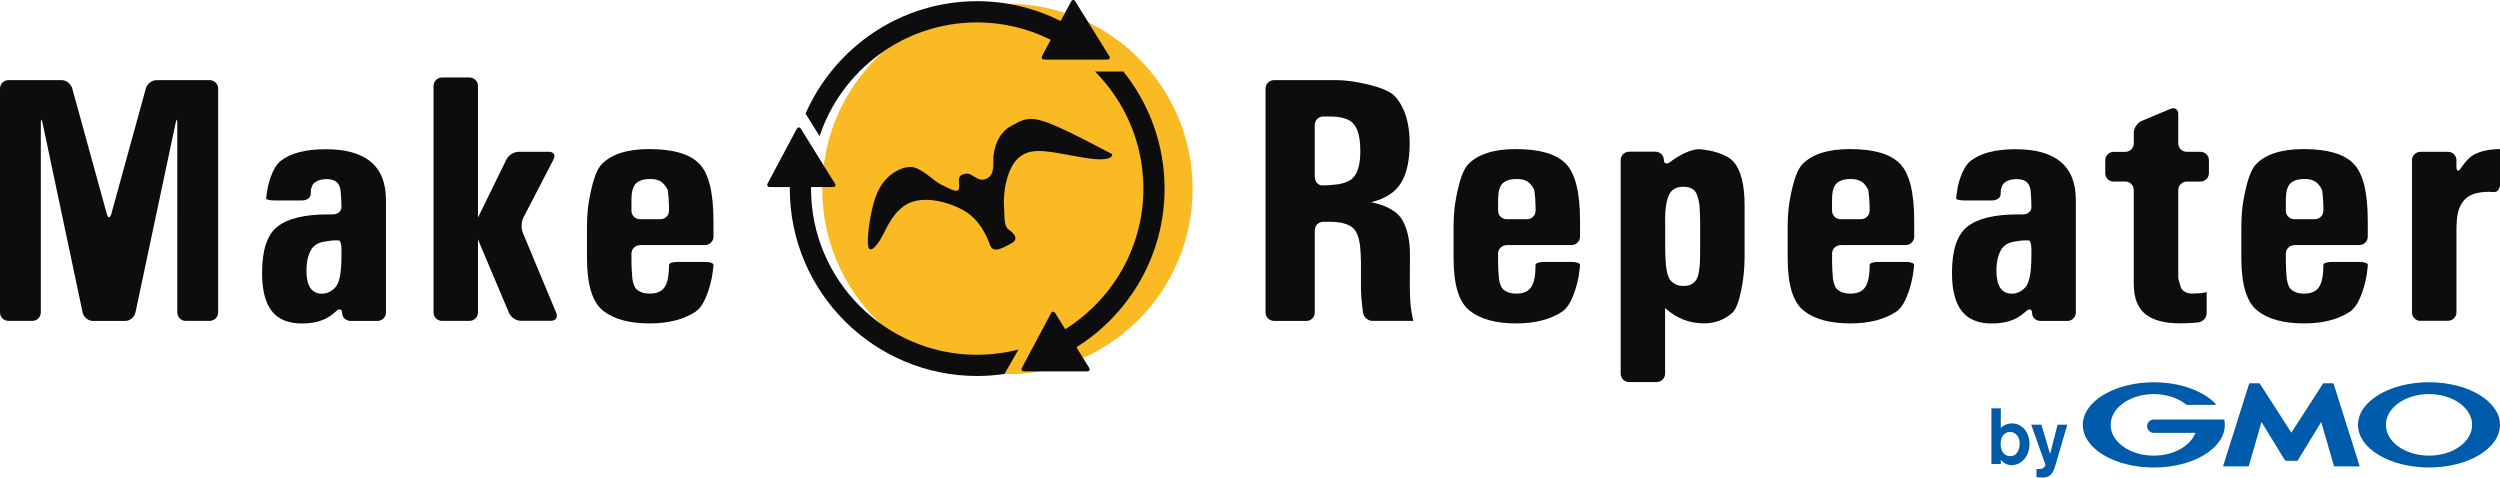
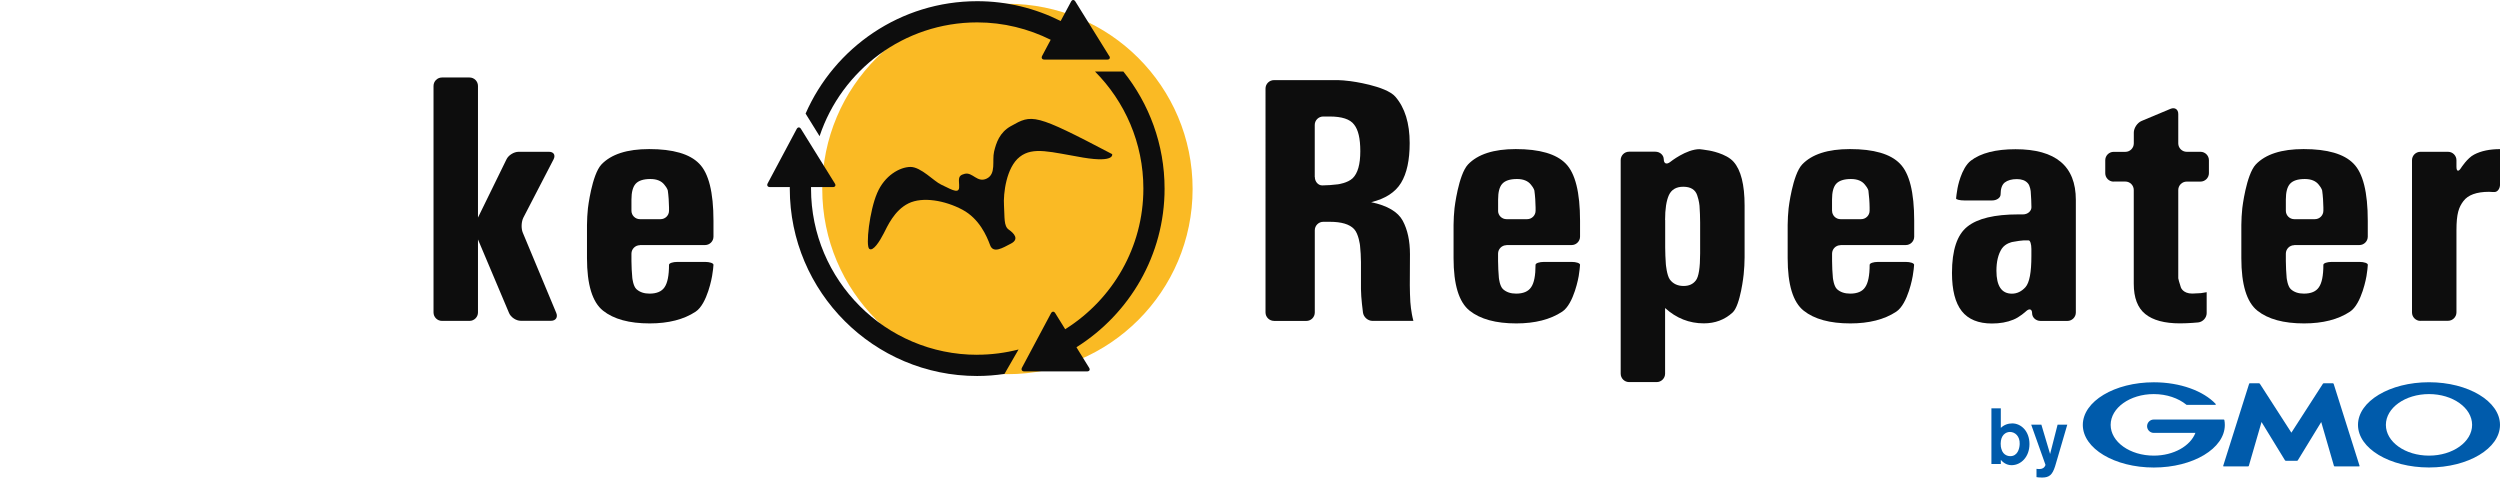
<svg xmlns="http://www.w3.org/2000/svg" id="_レイヤー_2" viewBox="0 0 523.56 100">
  <defs>
    <style>.cls-1{fill:#faba24;}.cls-2{fill:#0d0d0d;}.cls-3{fill:#005bab;}</style>
  </defs>
  <g id="_レイヤー_1-2">
    <path class="cls-1" d="m249.76,39.58c0,21.41-17.36,38.78-38.78,38.78s-38.78-17.37-38.78-38.78S189.56.79,210.98.79s38.78,17.36,38.78,38.78Z" />
    <path class="cls-2" d="m232.91,32.27s.66,1.85-6.09.73c-6.76-1.14-10.44-2.35-13.25-.16-2.83,2.19-3.48,7.72-3.31,10.2.16,2.48-.08,4.3,1,5.05,1.08.75,2.26,1.98.47,2.92-1.79.93-3.73,2.15-4.39.3-.69-1.85-2.23-5.51-5.82-7.41-3.59-1.9-8.27-2.77-11.26-1.31-3,1.48-4.42,4.82-5.19,6.3-.83,1.62-2.2,3.8-3.01,3.24-.82-.56.05-8.07,1.64-11.71,1.56-3.66,4.72-5.43,6.95-5.46,2.22-.03,4.99,3.07,6.48,3.72,1.5.64,3.65,2.13,3.73.61.08-1.53-.52-2.48,1.17-2.89,1.68-.41,2.62,1.98,4.63.99,1.99-.99,1.08-3.75,1.52-5.63.45-1.87,1.15-4.02,3.51-5.34,4.46-2.51,4.84-2.74,21.24,5.87Z" />
    <path class="cls-2" d="m204.64,74.3c-19.18,0-34.79-15.62-34.79-34.79v-.33h4.57c.5,0,.68-.35.42-.75l-7.1-11.44c-.26-.42-.67-.41-.9.03l-6.07,11.38c-.23.43-.01.78.48.78h4.16c0,.11-.01.22-.01.33,0,21.64,17.6,39.23,39.23,39.23,1.95,0,3.86-.15,5.73-.43l2.95-5.12c-2.77.71-5.68,1.1-8.69,1.1Z" />
    <path class="cls-2" d="m243.89,39.5c0-9.27-3.24-17.8-8.63-24.52h-5.94c6.26,6.3,10.13,14.96,10.13,24.52,0,12.31-6.45,23.11-16.13,29.29l-.24.16-2.09-3.37c-.26-.43-.66-.4-.89.03l-6.07,11.38c-.23.43-.01.79.47.79h13.16c.49,0,.69-.35.43-.76l-2.65-4.28.1-.09c11-6.96,18.35-19.2,18.35-33.15Z" />
    <path class="cls-2" d="m232.3,11.74l-7.1-11.44c-.26-.41-.66-.41-.89.03l-2.18,4.07c-5.27-2.64-11.2-4.15-17.48-4.15-16.05,0-29.88,9.69-35.94,23.54l2.93,4.73c4.61-13.83,17.66-23.83,33.01-23.83,5.53,0,10.75,1.34,15.39,3.64l-1.79,3.37c-.23.43-.02.78.47.78h13.17c.49,0,.68-.34.42-.76Z" />
-     <path class="cls-2" d="m0,18.54c0-.96.8-1.76,1.76-1.76h11.13c.97,0,1.97.77,2.23,1.7l7.25,26.33c.25.93.68.93.94,0l7.25-26.33c.26-.93,1.26-1.7,2.23-1.7h11.13c.97,0,1.77.8,1.77,1.76v46.9c0,.96-.79,1.76-1.77,1.76h-5.02c-.97,0-1.77-.8-1.77-1.76V25.84c0-.97-.16-.99-.36-.04l-8.41,39.68c-.2.95-1.16,1.73-2.12,1.73h-6.8c-.97,0-1.92-.78-2.13-1.73L8.92,25.79c-.2-.95-.37-.93-.37.04v39.61c0,.96-.79,1.76-1.76,1.76H1.76c-.97,0-1.76-.8-1.76-1.76V18.54Z" />
-     <path class="cls-2" d="m57.5,41.98c-.97,0-1.76-.19-1.76-.41s.13-1.2.31-2.15c0,0,.73-4.19,2.8-5.78,2.06-1.58,5.18-2.39,9.34-2.39,8.43,0,12.64,3.54,12.64,10.61v23.59c0,.96-.8,1.76-1.76,1.76h-5.65c-.96,0-1.76-.73-1.76-1.61s-.58-1.07-1.29-.4c0,0-1.32,1.23-2.64,1.75-1.3.54-2.8.8-4.48.8-2.84,0-4.95-.86-6.32-2.59-1.37-1.74-2.05-4.4-2.05-8.01,0-4.78,1.07-7.99,3.21-9.68,2.14-1.72,5.7-2.57,10.68-2.57h.98c.97,0,1.76-.68,1.76-1.5s-.07-2.32-.16-3.29c0,0-.11-1.25-.64-1.77-.51-.56-1.26-.83-2.27-.83-1.08,0-1.92.25-2.53.71-.58.47-.86,1.31-.86,2.5h0c0,.68-.79,1.26-1.76,1.26h-5.79Zm14.01,10.13c0-.97-.25-1.76-.56-1.76h-1.12c-.31,0-1.34.14-2.29.32,0,0-1.47.26-2.24,1.41-.75,1.16-1.12,2.7-1.12,4.62,0,3.19,1.08,4.8,3.24,4.8,1.08,0,2.03-.46,2.86-1.37.82-.95,1.23-3.1,1.23-6.49v-1.53Z" />
    <path class="cls-2" d="m90.79,18c0-.97.79-1.77,1.76-1.77h5.79c.97,0,1.76.8,1.76,1.77v47.44c0,.96-.79,1.76-1.76,1.76h-5.79c-.97,0-1.76-.8-1.76-1.76V18Zm8.95,31.33c-.37-.89-.33-2.34.09-3.21l6.24-12.75c.42-.88,1.57-1.58,2.54-1.58h6.37c.97,0,1.4.69.96,1.56l-6.32,12.2c-.45.87-.51,2.3-.13,3.19l7.01,16.81c.37.89-.12,1.63-1.09,1.63h-6.36c-.97,0-2.07-.74-2.44-1.62l-6.86-16.24Z" />
    <path class="cls-2" d="m134.01,51.35c-.97,0-1.77.8-1.77,1.77v1.56c0,.98.08,2.55.18,3.51,0,0,.17,1.74.87,2.37.7.63,1.61.93,2.74.93,1.49,0,2.54-.44,3.14-1.33.62-.89.94-2.47.94-4.7h0c0-.34.79-.61,1.76-.61h5.79c.97,0,1.76.26,1.76.61s-.13,1.4-.29,2.35c0,0-.96,5.83-3.46,7.47-2.48,1.63-5.68,2.45-9.6,2.45-4.28,0-7.54-.89-9.78-2.67-2.24-1.79-3.36-5.45-3.36-11.01v-6.94c0-.98.09-2.55.2-3.51,0,0,.81-7,2.83-9.16,2.04-2.14,5.37-3.22,9.99-3.22,5.01,0,8.5,1.02,10.47,3.04,2,2.01,3,6.01,3,11.98v3.32c0,.97-.79,1.76-1.76,1.76h-13.65Zm-1.77-7.21c0,.97.8,1.76,1.77,1.76h4.34c.97,0,1.76-.79,1.76-1.76v-.7c0-.96-.11-2.55-.25-3.51,0,0-.07-.48-.73-1.25-.62-.79-1.6-1.19-2.92-1.19-1.46,0-2.5.34-3.1,1.01-.57.65-.87,1.74-.87,3.28v2.35Z" />
    <path class="cls-2" d="m266.8,67.2c-.97,0-1.77-.8-1.77-1.76V18.54c0-.96.79-1.76,1.77-1.76h13.45c.47,0,1.63.09,2.6.22,0,0,7.37.94,9.37,3.25,2,2.31,3,5.55,3,9.71,0,3.58-.6,6.36-1.81,8.34-1.2,1.97-3.28,3.32-6.25,4.04,3.4.72,5.6,2.02,6.61,3.89,1.01,1.88,1.51,4.22,1.51,7l-.03,6.51c0,.96.05,2.55.11,3.52,0,0,.13,2.06.64,3.94h-8.56c-.97,0-1.87-.78-2-1.75,0,0-.42-3.12-.42-4.89v-5.67c0-.96-.09-2.55-.2-3.5,0,0-.28-2.41-1.24-3.42-.96-1.02-2.66-1.52-5.09-1.52h-1.37c-.97,0-1.77.8-1.77,1.77v17.23c0,.96-.79,1.76-1.76,1.76h-6.79Zm8.56-30.13c0,.97.69,1.76,1.55,1.76s2.34-.1,3.29-.23c0,0,2.03-.26,3.09-1.28,1.06-1.04,1.59-2.92,1.59-5.64s-.43-4.49-1.3-5.59c-.84-1.13-2.55-1.69-5.13-1.69h-1.34c-.97,0-1.77.79-1.77,1.75v10.92Z" />
    <path class="cls-2" d="m315.49,51.35c-.97,0-1.76.8-1.76,1.77v1.56c0,.98.08,2.55.17,3.51,0,0,.17,1.74.87,2.37.7.63,1.61.93,2.74.93,1.49,0,2.54-.44,3.14-1.33.63-.89.93-2.47.93-4.7h0c0-.34.79-.61,1.77-.61h5.79c.96,0,1.76.26,1.76.61s-.14,1.4-.28,2.35c0,0-.97,5.83-3.47,7.47-2.48,1.63-5.68,2.45-9.6,2.45-4.28,0-7.54-.89-9.78-2.67-2.24-1.79-3.36-5.45-3.36-11.01v-6.94c0-.98.09-2.55.2-3.51,0,0,.81-7,2.83-9.16,2.04-2.14,5.38-3.22,9.99-3.22,5.01,0,8.49,1.02,10.47,3.04,1.99,2.01,3,6.01,3,11.98v3.32c0,.97-.8,1.76-1.76,1.76h-13.66Zm-1.76-7.21c0,.97.79,1.76,1.76,1.76h4.34c.97,0,1.76-.79,1.76-1.76v-.7c0-.96-.11-2.55-.25-3.51,0,0-.07-.48-.72-1.25-.62-.79-1.6-1.19-2.92-1.19-1.47,0-2.5.34-3.1,1.01-.58.65-.86,1.74-.86,3.28v2.35Z" />
    <path class="cls-2" d="m348.44,33.4c0,.89.62,1.11,1.37.5,0,0,3.32-2.66,6.13-2.66h0c.16,0,1.07.14,2.03.29,0,0,3.54.59,5.08,2.35,1.54,1.73,2.31,4.79,2.31,9.16h0v10.87c0,.98-.08,2.55-.19,3.52,0,0-.66,6.54-2.35,8.05-1.66,1.5-3.66,2.24-5.99,2.24-3.06,0-5.76-1.07-8.12-3.21v13.75c0,.97-.8,1.76-1.76,1.76h-5.78c-.97,0-1.76-.79-1.76-1.76v-44.73c0-.97.78-1.76,1.76-1.76h5.5c.97,0,1.76.72,1.76,1.6Zm.29,12.67v5.73c0,.96.06,2.56.14,3.53,0,0,.19,2.31.84,3.21.67.9,1.64,1.35,2.88,1.35,1.11,0,1.96-.37,2.56-1.16.6-.76.9-2.65.9-5.66h0v-6.45c0-.98-.05-2.55-.13-3.52,0,0-.07-.99-.48-2.18-.39-1.2-1.36-1.81-2.93-1.81-1.44,0-2.45.57-3,1.75-.53,1.16-.8,2.91-.8,5.21Z" />
    <path class="cls-2" d="m385.44,51.35c-.97,0-1.76.8-1.76,1.77v1.56c0,.98.07,2.55.17,3.51,0,0,.18,1.74.87,2.37.69.63,1.62.93,2.75.93,1.49,0,2.54-.44,3.13-1.33.63-.89.95-2.47.95-4.7h0c0-.34.79-.61,1.76-.61h5.79c.97,0,1.76.26,1.76.61s-.13,1.4-.29,2.35c0,0-.96,5.83-3.46,7.47-2.47,1.63-5.68,2.45-9.6,2.45-4.28,0-7.54-.89-9.78-2.67-2.24-1.79-3.35-5.45-3.35-11.01v-6.94c0-.98.09-2.55.2-3.51,0,0,.81-7,2.84-9.16,2.04-2.14,5.37-3.22,10-3.22,5.01,0,8.49,1.02,10.46,3.04,2,2.01,3,6.01,3,11.98v3.32c0,.97-.79,1.76-1.76,1.76h-13.65Zm-1.76-7.21c0,.97.79,1.76,1.76,1.76h4.33c.97,0,1.77-.79,1.77-1.76v-.7c0-.96-.12-2.55-.25-3.51,0,0-.07-.48-.73-1.25-.62-.79-1.6-1.19-2.92-1.19-1.46,0-2.5.34-3.11,1.01-.57.65-.86,1.74-.86,3.28v2.35Z" />
    <path class="cls-2" d="m411.41,41.98c-.96,0-1.76-.19-1.76-.41s.14-1.2.3-2.15c0,0,.73-4.19,2.8-5.78,2.07-1.58,5.18-2.39,9.35-2.39,8.42,0,12.63,3.54,12.63,10.61v23.59c0,.96-.79,1.76-1.76,1.76h-5.64c-.97,0-1.76-.73-1.76-1.61s-.58-1.07-1.29-.4c0,0-1.32,1.23-2.65,1.75-1.3.54-2.8.8-4.47.8-2.84,0-4.95-.86-6.32-2.59-1.37-1.74-2.05-4.4-2.05-8.01,0-4.78,1.08-7.99,3.21-9.68,2.14-1.72,5.71-2.57,10.69-2.57h.98c.97,0,1.76-.68,1.76-1.5s-.07-2.32-.15-3.29c0,0-.11-1.25-.64-1.77-.51-.56-1.26-.83-2.27-.83-1.08,0-1.93.25-2.53.71-.58.47-.87,1.31-.87,2.5h0c0,.68-.79,1.26-1.76,1.26h-5.79Zm14.01,10.13c0-.97-.25-1.76-.56-1.76h-1.11c-.31,0-1.34.14-2.29.32,0,0-1.47.26-2.24,1.41-.75,1.16-1.12,2.7-1.12,4.62,0,3.19,1.08,4.8,3.24,4.8,1.08,0,2.03-.46,2.85-1.37.83-.95,1.23-3.1,1.23-6.49v-1.53Z" />
    <path class="cls-2" d="m442.65,38.04c-.97,0-1.76-.8-1.76-1.76v-2.72c0-.97.79-1.76,1.76-1.76h2.46c.97,0,1.76-.8,1.76-1.77v-2.25c0-.97.73-2.07,1.63-2.45l6.06-2.54c.9-.37,1.62.11,1.62,1.08v6.15c0,.97.79,1.77,1.77,1.77h2.89c.96,0,1.76.79,1.76,1.76v2.72c0,.96-.8,1.76-1.76,1.76h-2.89c-.97,0-1.77.79-1.77,1.77v18.48c0,.13.25,1,.55,1.92,0,0,.42,1.28,2.37,1.28h0c.12,0,.94-.04,1.83-.09l1.2-.2v4.38c0,.97-.79,1.83-1.75,1.95,0,0-2.01.2-3.85.2-3.22,0-5.64-.65-7.25-1.95-1.61-1.29-2.42-3.41-2.42-6.35h0v-19.63c0-.98-.79-1.77-1.76-1.77h-2.46Z" />
    <path class="cls-2" d="m480.47,51.35c-.97,0-1.76.8-1.76,1.77v1.56c0,.98.08,2.55.17,3.51,0,0,.18,1.74.87,2.37.69.63,1.61.93,2.74.93,1.5,0,2.54-.44,3.14-1.33.63-.89.94-2.47.94-4.7h0c0-.34.79-.61,1.76-.61h5.79c.97,0,1.76.26,1.76.61s-.13,1.4-.28,2.35c0,0-.96,5.83-3.47,7.47-2.48,1.63-5.67,2.45-9.6,2.45-4.29,0-7.54-.89-9.78-2.67-2.24-1.79-3.36-5.45-3.36-11.01v-6.94c0-.98.09-2.55.2-3.51,0,0,.81-7,2.83-9.16,2.04-2.14,5.37-3.22,10-3.22,5.01,0,8.49,1.02,10.46,3.04,2,2.01,2.99,6.01,2.99,11.98v3.32c0,.97-.79,1.76-1.76,1.76h-13.65Zm-1.76-7.21c0,.97.79,1.76,1.76,1.76h4.33c.97,0,1.77-.79,1.77-1.76v-.7c0-.96-.11-2.55-.25-3.51,0,0-.07-.48-.72-1.25-.62-.79-1.6-1.19-2.92-1.19-1.47,0-2.5.34-3.1,1.01-.58.65-.87,1.74-.87,3.28v2.35Z" />
    <path class="cls-2" d="m506.89,67.2c-.97,0-1.76-.8-1.76-1.76v-31.89c0-.97.79-1.76,1.76-1.76h5.79c.96,0,1.76.79,1.76,1.76v1.38c0,.98.42,1.09.94.27,0,0,1.34-2.12,2.78-2.84,1.44-.75,3.24-1.13,5.41-1.13v7.37c0,.97-.58,1.69-1.29,1.61h-.29c-.26-.02-.51-.04-.73-.04-2.61,0-4.41.66-5.37,1.95-.96,1.28-1.45,2.61-1.45,6.11v17.19c0,.96-.8,1.76-1.76,1.76h-5.79Z" />
    <path class="cls-3" d="m422.97,92.98c-.03,1.09-.5,2.55-1.96,2.55-.16,0-1.5,0-1.89-1.57-.07-.19-.13-.53-.13-1.05,0-1.77,1.05-2.45,1.94-2.45,1.07,0,2.1.89,2.04,2.52Zm-5.92-7.47v11.66h1.97v-.86c.42.49,1.17,1.11,2.25,1.11,1.96,0,3.75-1.72,3.75-4.42s-1.75-4.33-3.61-4.33c-.91,0-1.74.32-2.39.94v-4.1h-1.97Z" />
    <path class="cls-3" d="m432.94,88.93l-2.1,7.19-.46,1.55c-.56,1.73-1.17,2.34-2.71,2.34-.64,0-.95-.05-1.18-.09v-1.73c.17.03.33.04.52.04.15,0,.58,0,.9-.22.23-.13.46-.52.46-.67l-2.99-8.41h2.13l1.83,6.15,1.57-6.15h2.03Z" />
    <path class="cls-3" d="m479.87,96.5h1.18c.06,0,.13-.05.17-.1l4.9-8.02,2.66,9.18c.01.05.08.11.14.11h5.15c.06,0,.09-.05.08-.11l-5.43-17.19s-.08-.1-.14-.1h-1.93c-.06,0-.14.04-.17.08l-6.61,10.26-6.61-10.26s-.11-.08-.17-.08h-1.93c-.06,0-.13.05-.14.1l-5.43,17.19c-.02.05.02.11.08.11h5.15c.05,0,.12-.05.14-.11l2.66-9.18,4.91,8.02s.11.1.17.1h1.18Z" />
    <path class="cls-3" d="m465.82,87.94h0s-.06-.08-.11-.08h-14.66c-.77,0-1.4.63-1.4,1.4s.64,1.4,1.4,1.4h8.72c-1.05,2.74-4.55,4.76-8.72,4.76-4.99,0-9.03-2.88-9.03-6.44s4.04-6.45,9.03-6.45c2.72,0,5.16.87,6.82,2.22,0,0,.02,0,.02.02.01.02.04.02.06.02h5.98c.07,0,.11-.05.11-.11,0-.02,0-.05-.02-.08,0,0,0,0,0,0-2.55-2.71-7.4-4.54-12.96-4.54-8.21,0-14.87,3.99-14.87,8.93s6.66,8.92,14.87,8.92,14.87-3.99,14.87-8.92c0-.35-.03-.7-.1-1.04Z" />
    <path class="cls-3" d="m508.69,80.05c-8.21,0-14.87,3.99-14.87,8.93s6.65,8.92,14.87,8.92,14.87-3.99,14.87-8.92-6.65-8.93-14.87-8.93Zm0,15.37c-4.99,0-9.03-2.88-9.03-6.44s4.04-6.45,9.03-6.45,9.03,2.89,9.03,6.45-4.04,6.44-9.03,6.44Z" />
  </g>
</svg>